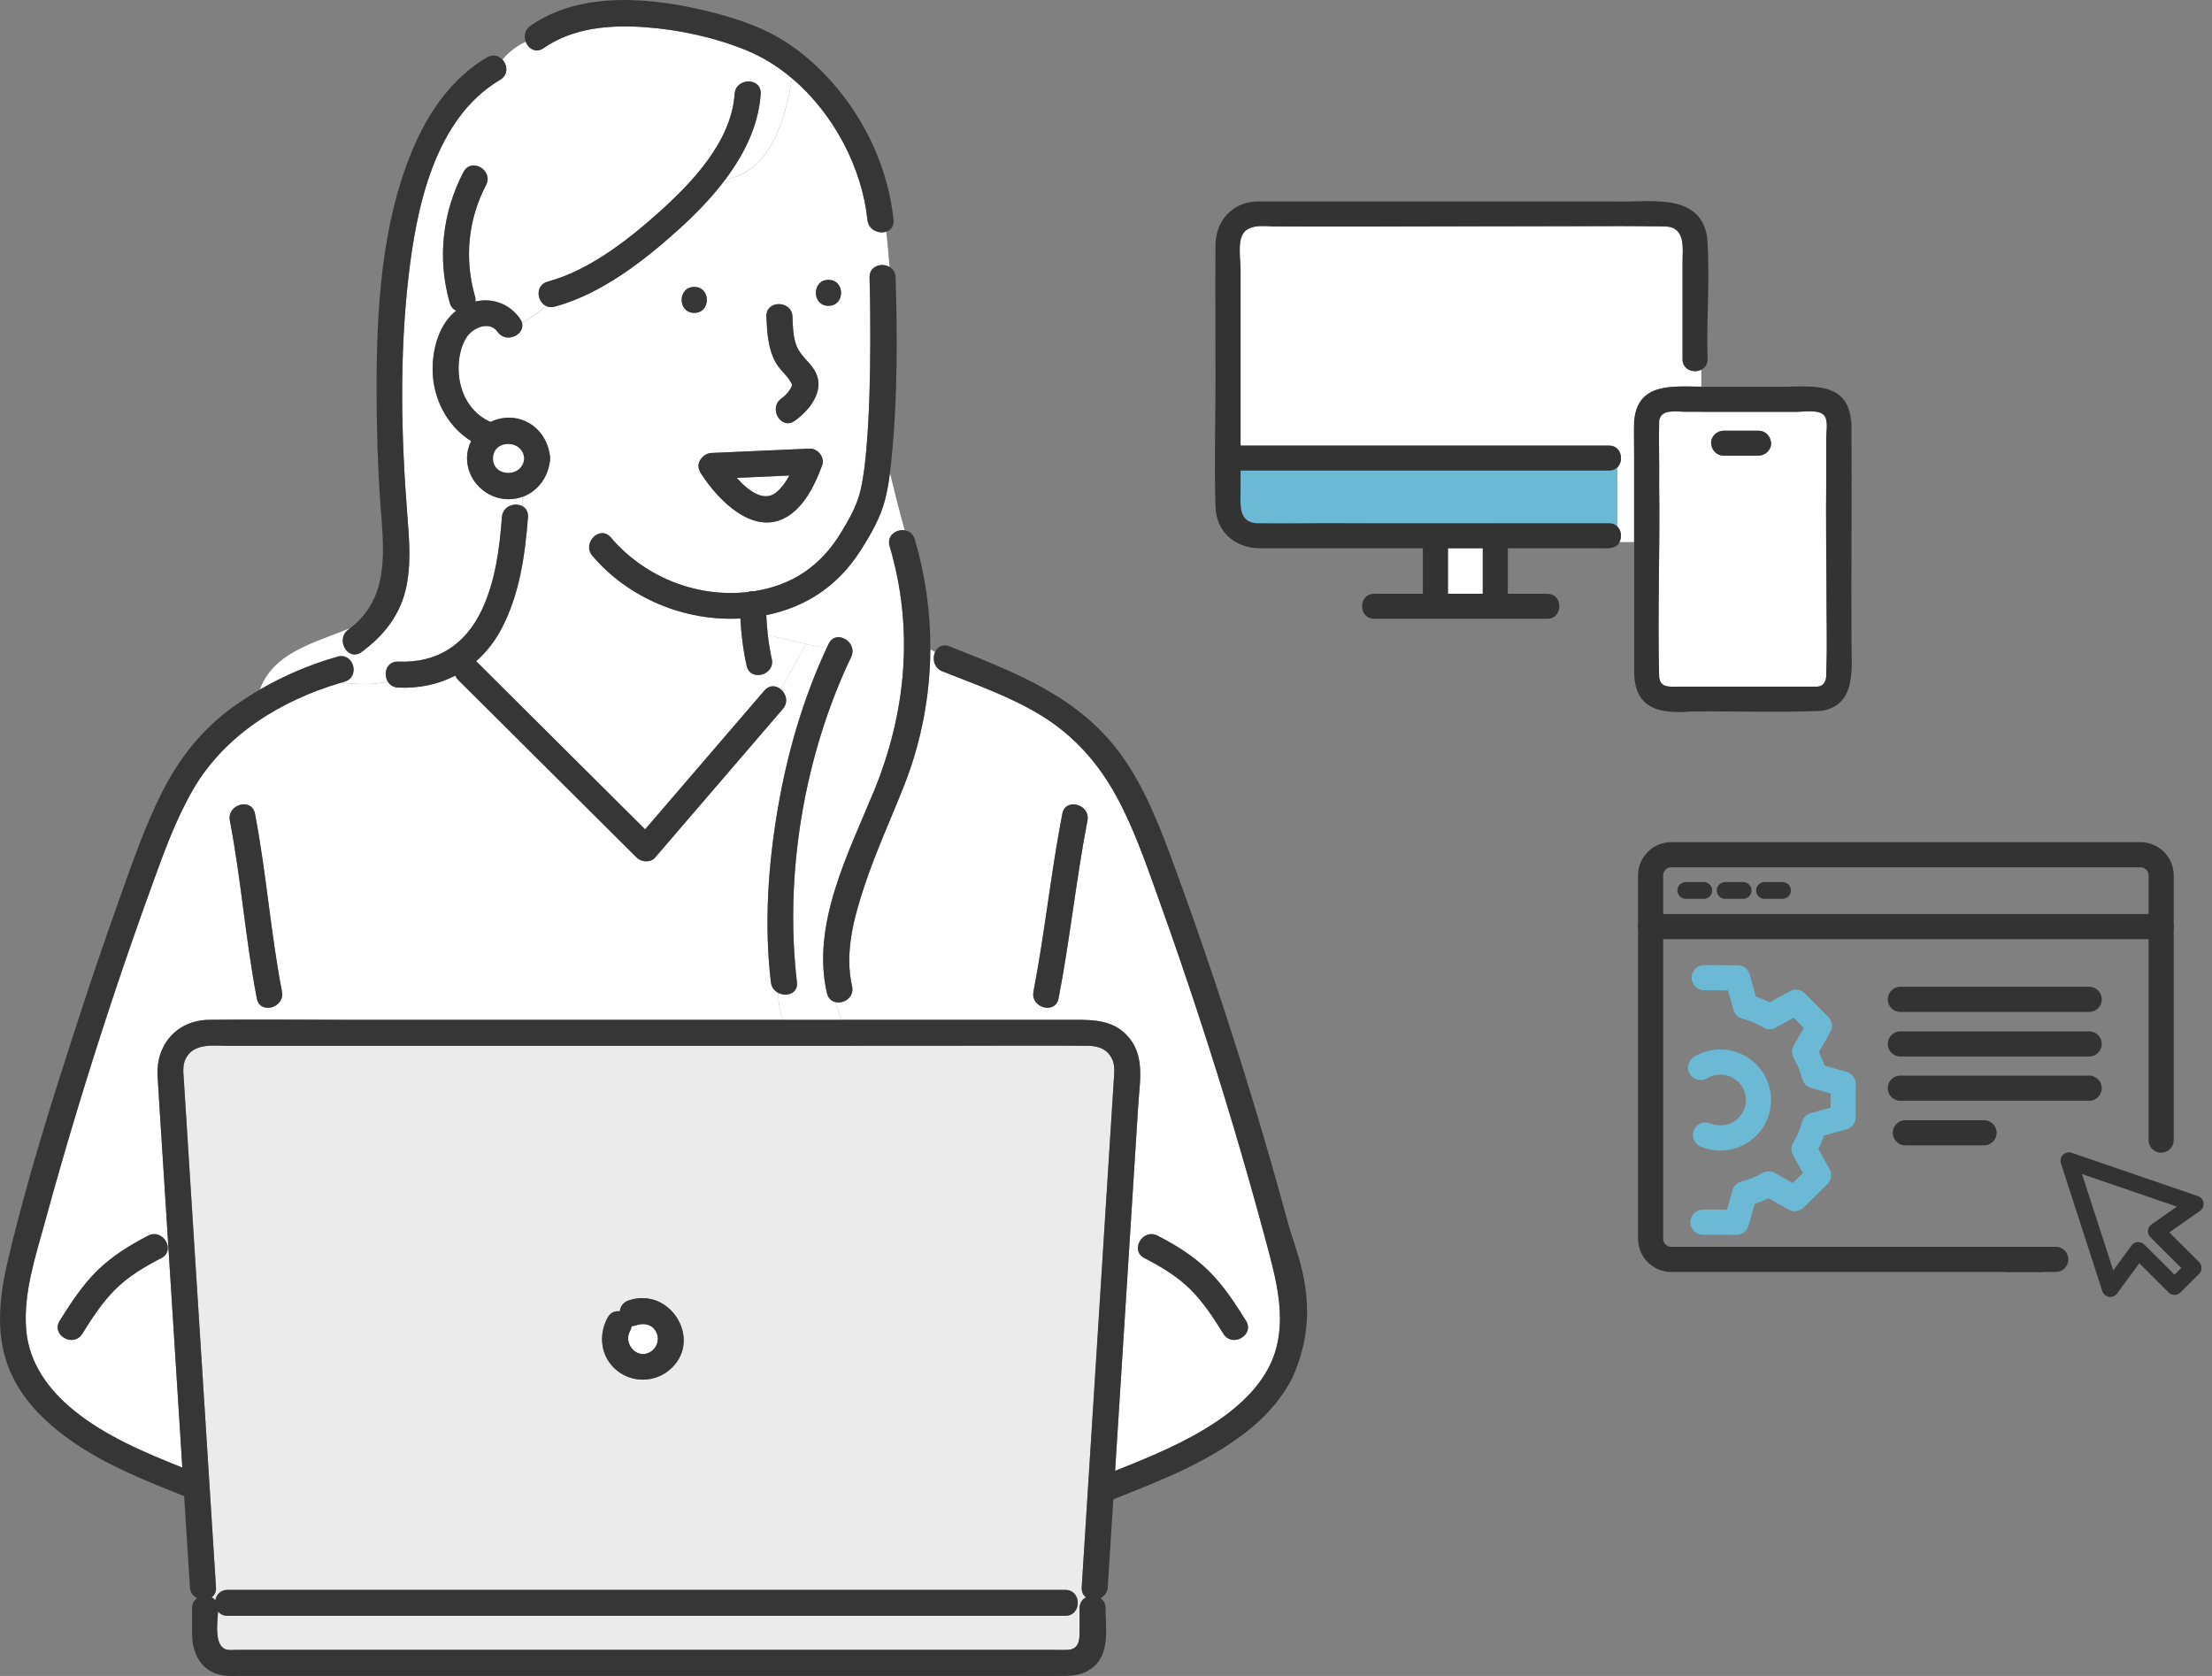
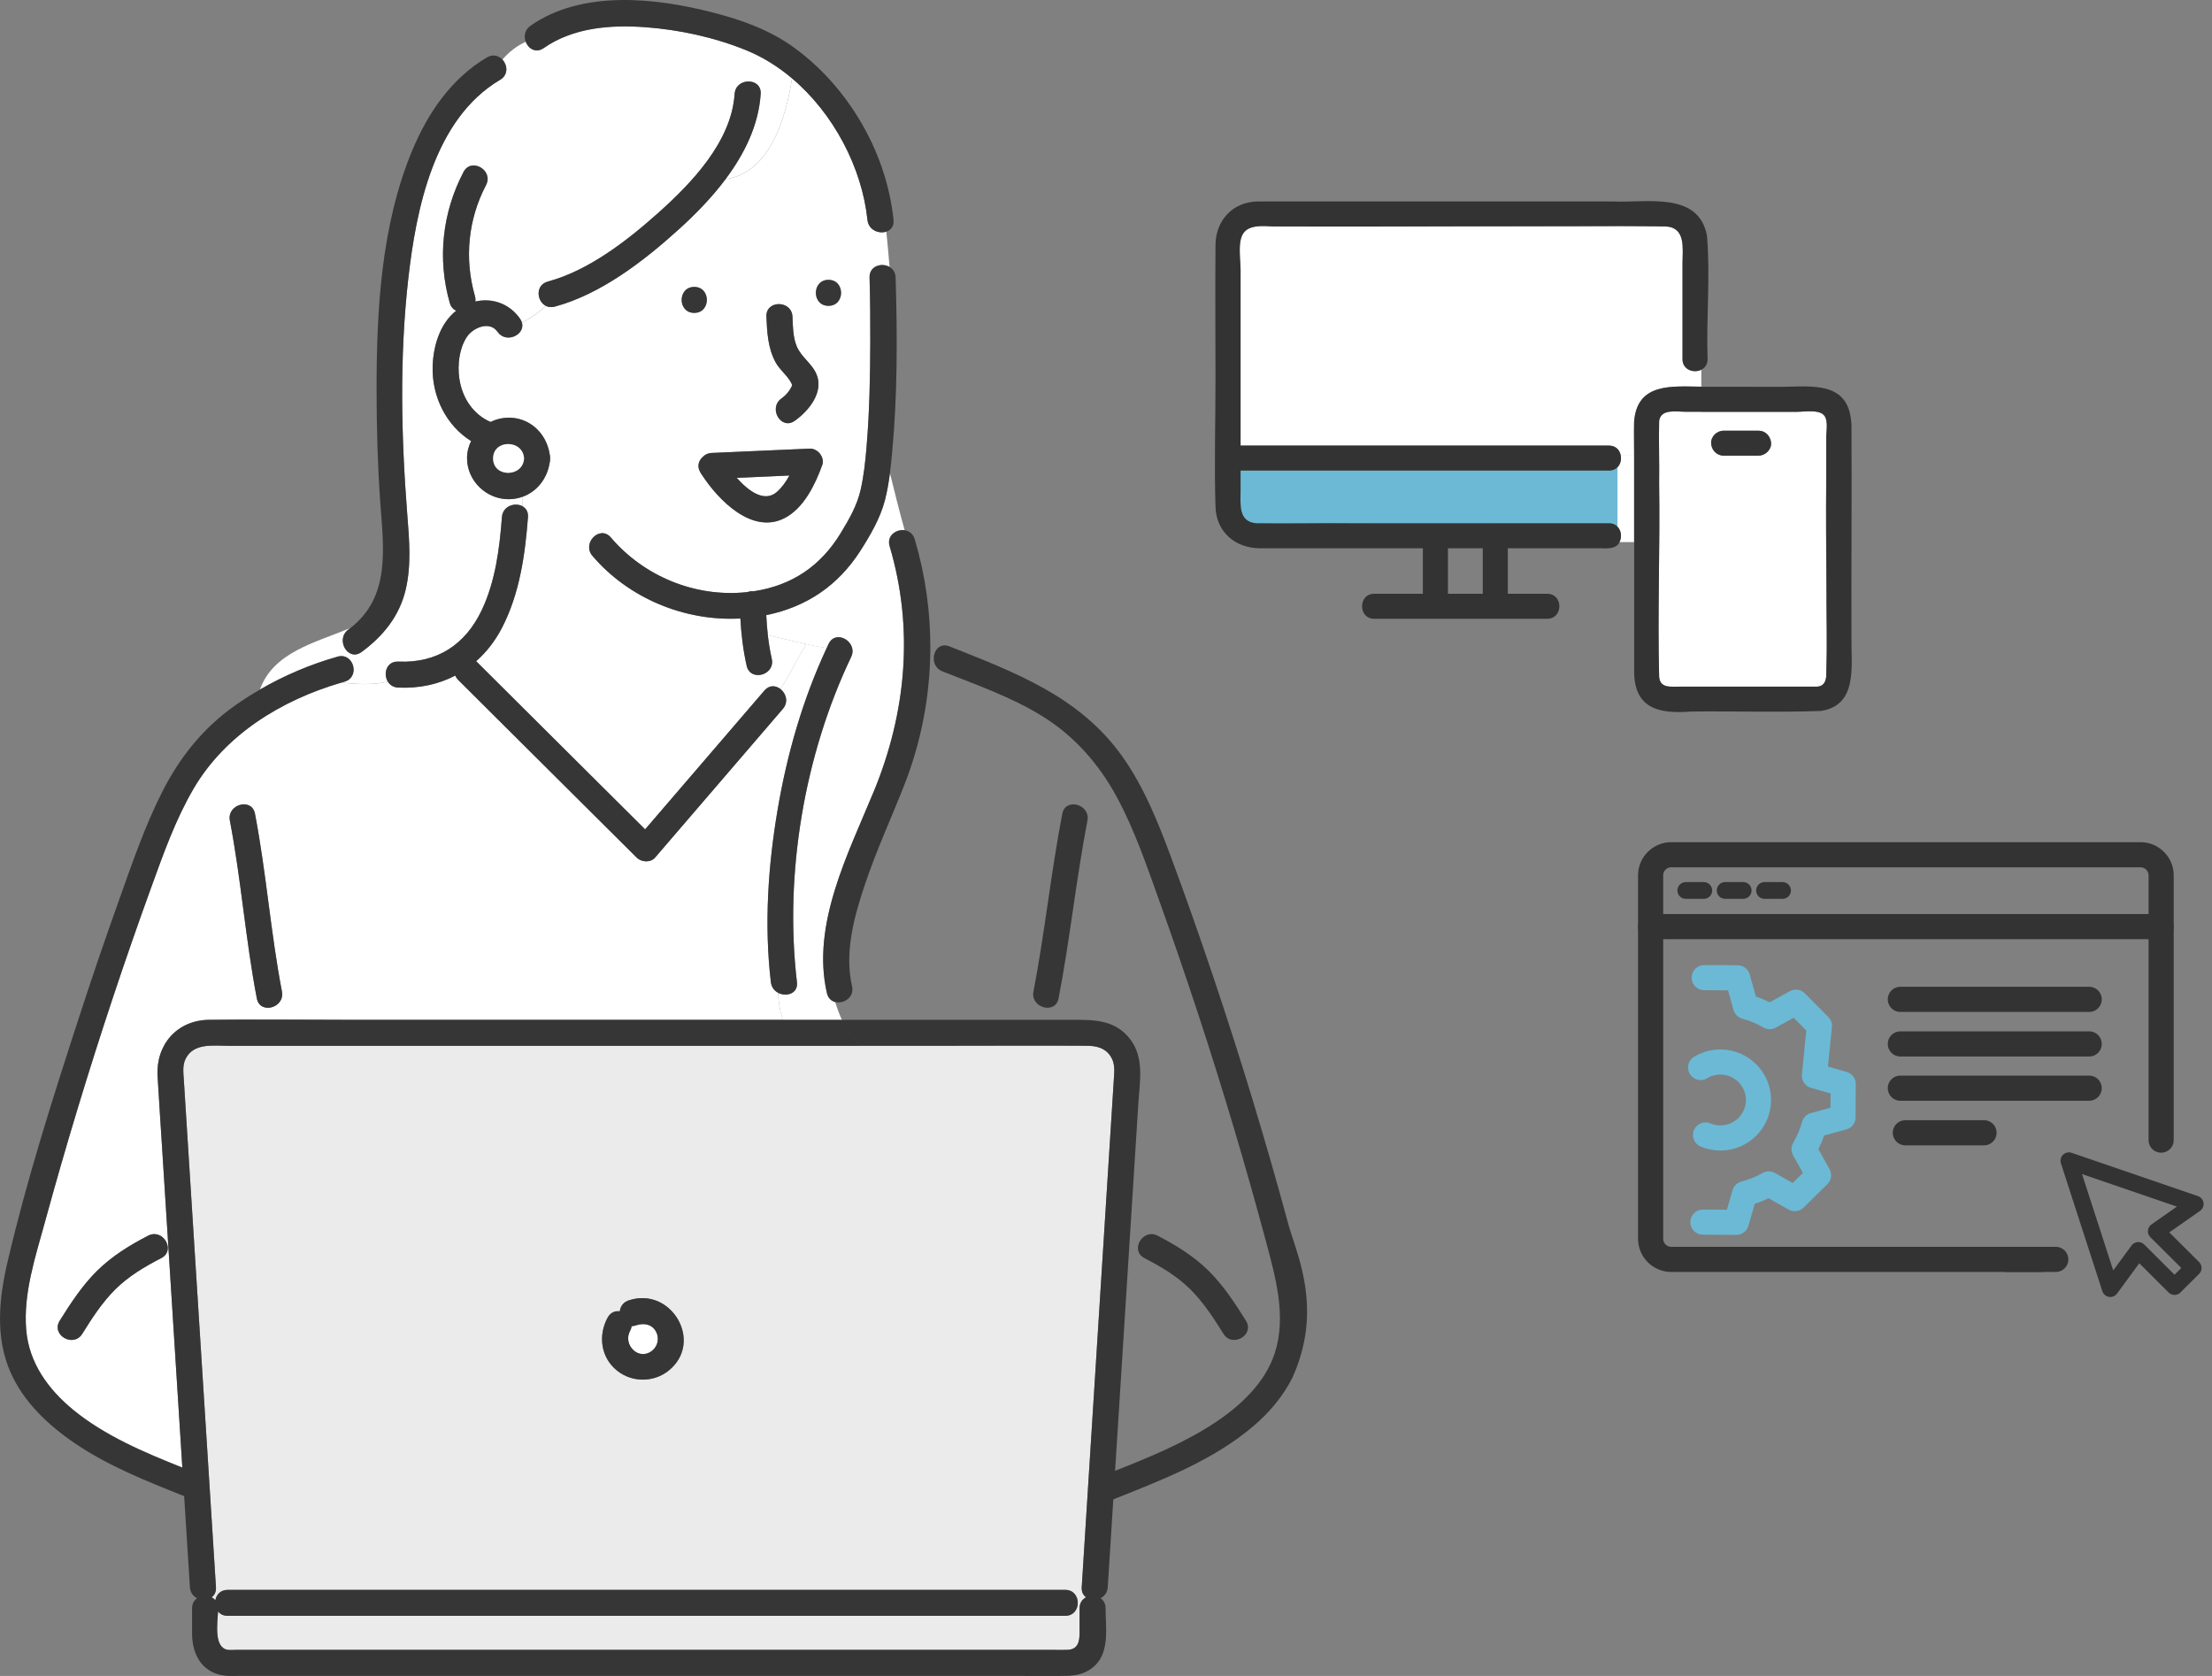
<svg xmlns="http://www.w3.org/2000/svg" width="264" height="200" viewBox="0 0 264 200" fill="none">
  <rect x="0" y="0" width="264" height="200" fill="#808080" stroke="none" />
  <g clip-path="url(#clip0_397_34901)">
-     <path d="M172.809 70.85H176.967V65.418H172.809V70.85Z" fill="white" />
    <path d="M193.041 55.757V62.847C193.51 63.314 193.589 64.108 193.28 64.694H195.025V54.387H193.44C193.52 54.883 193.4 55.41 193.051 55.767L193.041 55.757Z" fill="white" />
    <path d="M200.808 42.858V31.398C200.808 29.671 201.247 27.139 198.794 27.019C195.055 26.831 191.246 27.019 187.497 27.019H151.84C150.743 27.019 149.177 26.761 148.43 27.764C147.672 28.777 148.061 30.971 148.061 32.123V53.175H192.033C192.871 53.175 193.33 53.741 193.439 54.377H195.025C195.035 53.026 194.985 51.666 195.025 50.315C195.394 45.658 199.522 46.115 203.052 46.154V44.109C202.164 44.566 200.798 44.149 200.798 42.848L200.808 42.858Z" fill="white" />
    <path d="M192.034 56.153H148.062V58.626C148.062 60.175 147.772 62.29 149.956 62.439C163.975 62.459 178.005 62.429 192.034 62.439C192.473 62.439 192.802 62.598 193.041 62.836V55.746C192.802 55.984 192.473 56.143 192.034 56.143V56.153Z" fill="#6BB9D5" />
    <path d="M203.729 28.152C202.742 22.779 196.48 24.239 192.492 24.041C178.363 24.041 164.224 24.041 150.094 24.041C147.123 24.09 145.099 26.305 145.069 29.214C145.019 34.596 145.069 39.978 145.069 45.35C145.069 50.385 144.909 55.439 145.069 60.474C145.159 63.492 147.422 65.409 150.364 65.429C156.845 65.429 163.336 65.429 169.817 65.429V70.861H164.004C162.08 70.861 162.08 73.84 164.004 73.84H184.664C186.589 73.84 186.589 70.861 184.664 70.861H179.958V65.429H191.215C191.973 65.478 192.98 65.439 193.279 64.694C193.778 63.751 193.23 62.42 192.033 62.45C181.813 62.45 171.592 62.45 161.372 62.45C157.573 62.41 153.754 62.509 149.955 62.45C147.771 62.291 148.06 60.186 148.06 58.627V56.154H192.033C193.03 56.174 193.598 55.27 193.439 54.377C193.329 53.741 192.871 53.175 192.033 53.175H148.06V32.124C147.901 28.698 147.422 26.593 151.839 27.02C167.494 27.089 183.159 26.91 198.793 27.02C201.236 27.149 200.808 29.671 200.808 31.399V42.858C200.808 44.149 202.174 44.576 203.061 44.119C203.49 43.901 203.799 43.483 203.799 42.858C203.629 37.972 204.138 33.007 203.729 28.152ZM172.809 65.429H176.967V70.861H172.809V65.429Z" fill="#333333" />
    <path d="M217.969 71.575V52.171C218.318 48.895 217.45 48.994 214.509 49.143C210.69 49.143 206.871 49.143 203.062 49.143H201.137C200.061 49.143 198.216 48.765 198.017 50.235C197.957 52.727 198.056 55.24 198.017 57.742C198.136 65.418 197.817 73.114 198.017 80.77C198.126 82.12 199.313 81.951 200.31 81.951H216.872C217.63 81.902 217.919 81.366 217.959 80.7C218.178 77.692 217.959 74.593 217.959 71.575H217.969ZM209.882 54.376H205.714C203.75 54.296 203.74 51.466 205.714 51.397H209.882C210.72 51.397 211.338 52.082 211.378 52.886C211.418 53.691 210.66 54.376 209.882 54.376Z" fill="white" />
    <path d="M220.96 50.543C220.651 45.449 216.344 46.124 212.525 46.164C209.374 46.164 206.213 46.144 203.052 46.154V49.143H214.499C215.416 49.143 217.5 48.755 217.899 49.877C218.138 50.533 217.959 51.486 217.959 52.161V57.404C217.849 65.16 218.138 72.945 217.959 80.69C217.909 81.356 217.63 81.892 216.872 81.942H200.31C199.303 81.942 198.126 82.11 198.017 80.76C197.817 73.104 198.136 65.398 198.017 57.732C198.056 55.23 197.957 52.718 198.017 50.225C198.216 48.765 200.051 49.133 201.138 49.133H203.062V46.144C199.532 46.104 195.394 45.647 195.035 50.304C194.995 51.655 195.045 53.015 195.035 54.366V64.673V79.956C194.975 84.513 197.897 85.228 201.846 84.91C207.001 84.851 212.186 85.03 217.331 84.841C221.748 84.156 220.93 79.489 220.97 76.152C220.94 67.612 221.02 59.063 220.97 50.523L220.96 50.543Z" fill="#333333" />
    <path d="M209.882 51.397H205.714C204.936 51.397 204.178 52.082 204.218 52.886C204.258 53.69 204.876 54.376 205.714 54.376H209.882C210.66 54.376 211.417 53.69 211.378 52.886C211.338 52.082 210.719 51.397 209.882 51.397Z" fill="#333333" />
  </g>
-   <path d="M203.242 145.843L207.231 145.866L208.216 142.454C209.228 142.194 210.195 141.803 211.101 141.284L214.204 143.039L217.041 140.247L215.311 137.132C215.843 136.237 216.247 135.282 216.518 134.278L219.963 133.332L219.986 129.361L216.546 128.376C216.286 127.371 215.894 126.413 215.377 125.518L217.145 122.422L214.34 119.597L211.211 121.32C210.309 120.788 209.343 120.383 208.333 120.114L207.385 116.691L203.398 116.668" stroke="#6BB9D5" stroke-width="3" stroke-linecap="round" stroke-linejoin="round" />
+   <path d="M203.242 145.843L207.231 145.866L208.216 142.454C209.228 142.194 210.195 141.803 211.101 141.284L214.204 143.039L217.041 140.247L215.311 137.132C215.843 136.237 216.247 135.282 216.518 134.278L219.963 133.332L219.986 129.361L216.546 128.376L217.145 122.422L214.34 119.597L211.211 121.32C210.309 120.788 209.343 120.383 208.333 120.114L207.385 116.691L203.398 116.668" stroke="#6BB9D5" stroke-width="3" stroke-linecap="round" stroke-linejoin="round" />
  <path d="M202.969 127.392C203.655 126.978 204.461 126.738 205.324 126.738C207.837 126.738 209.875 128.767 209.875 131.269C209.875 133.771 207.837 135.801 205.324 135.801C204.695 135.801 204.096 135.675 203.552 135.444" stroke="#6BB9D5" stroke-width="3" stroke-linecap="round" stroke-linejoin="round" />
  <path d="M257.93 136.056V104.452C257.93 103.104 256.822 102 255.468 102H199.463C198.109 102 197 103.104 197 104.452V147.839C197 149.187 198.109 150.291 199.463 150.291H243.548" stroke="#333333" stroke-width="3" stroke-linecap="round" stroke-linejoin="round" />
  <path d="M239.561 150.289H245.354" stroke="#333333" stroke-width="3" stroke-linecap="round" stroke-linejoin="round" />
  <path d="M197 110.578H257.93" stroke="#333333" stroke-width="3" stroke-linecap="round" stroke-linejoin="round" />
  <path d="M201.197 106.264H203.346" stroke="#333333" stroke-width="2" stroke-linecap="round" stroke-linejoin="round" />
  <path d="M205.896 106.264H208.045" stroke="#333333" stroke-width="2" stroke-linecap="round" stroke-linejoin="round" />
  <path d="M210.596 106.264H212.744" stroke="#333333" stroke-width="2" stroke-linecap="round" stroke-linejoin="round" />
  <path d="M226.805 119.258H249.342" stroke="#333333" stroke-width="3" stroke-linecap="round" stroke-linejoin="round" />
  <path d="M226.805 124.578H249.342" stroke="#333333" stroke-width="3" stroke-linecap="round" stroke-linejoin="round" />
  <path d="M226.805 129.857H249.342" stroke="#333333" stroke-width="3" stroke-linecap="round" stroke-linejoin="round" />
  <path d="M236.792 135.18H227.402" stroke="#333333" stroke-width="3" stroke-linecap="round" stroke-linejoin="round" />
  <path d="M261.998 143.684L246.92 138.516L251.864 153.775L255.204 149.223L259.526 153.528L261.752 151.314L257.352 146.934L261.998 143.684Z" stroke="#333333" stroke-width="2" stroke-linecap="round" stroke-linejoin="round" />
  <g clip-path="url(#clip1_397_34901)">
    <path d="M22.162 126.328C23.125 124.42 25.464 124.796 27.238 124.796H102.653C102.7 124.839 102.744 124.882 102.794 124.925C102.747 124.886 102.7 124.839 102.653 124.796H112.902C118.506 124.796 124.113 124.759 129.717 124.796C130.803 124.803 131.842 125.019 132.516 125.997C133.124 126.88 132.997 127.854 132.936 128.842C132.737 131.973 132.541 135.1 132.342 138.231C131.665 148.955 130.984 159.678 130.307 170.401C129.906 176.739 129.504 183.076 129.106 189.41C129.069 189.969 129.29 190.369 129.623 190.615C129.178 190.842 128.849 191.278 128.849 191.927V194.831C128.849 195.935 128.649 196.829 127.404 196.887C126.825 196.912 126.235 196.887 125.652 196.887H28.161C27.853 196.887 27.506 196.93 27.202 196.887C25.518 196.645 25.942 193.803 26.021 192.303C26.271 192.613 26.655 192.826 27.176 192.826H127.129C129.135 192.826 129.131 189.727 127.129 189.727H27.176C26.311 189.727 25.819 190.308 25.703 190.964C25.58 190.817 25.428 190.701 25.258 190.615C25.594 190.369 25.811 189.969 25.775 189.413C25.746 188.941 25.714 188.468 25.685 188C25.142 179.444 24.602 170.888 24.059 162.333C23.433 152.428 22.807 142.52 22.177 132.615C22.101 131.389 22.021 130.163 21.945 128.936C21.891 128.063 21.75 127.147 22.162 126.336V126.328ZM73.641 163.563C75.426 164.998 78.014 164.998 79.803 163.563C84.049 160.147 80.099 153.478 75.031 155.184C74.358 155.411 74.032 155.938 73.971 156.489C73.431 156.407 72.863 156.609 72.519 157.24C71.36 159.368 71.701 162.004 73.641 163.563Z" fill="#EBEBEB" />
    <path d="M92.723 58.703C91.225 60.016 89.331 58.598 87.927 57.022C90.023 56.928 92.119 56.838 94.215 56.744C93.806 57.487 93.317 58.183 92.723 58.703Z" fill="white" />
    <path d="M40.285 78.36C37.077 79.261 33.931 80.6 31.02 82.284C32.617 77.855 37.522 76.719 41.798 74.959C41.725 75.016 41.653 75.074 41.577 75.128C39.98 76.297 41.53 78.984 43.148 77.804C45.704 75.936 47.644 73.548 48.401 70.428C49.118 67.463 48.846 64.387 48.607 61.382C47.876 52.076 47.677 42.554 48.727 33.266C49.672 24.92 51.807 14.178 59.689 9.518C60.691 8.927 60.579 7.769 59.967 7.109C60.72 6.221 61.676 5.478 62.74 4.988C63.059 5.81 63.957 6.377 64.88 5.735C68.402 3.293 72.801 2.939 76.968 3.239C81.04 3.531 85.283 4.447 89.07 5.998C91.039 6.802 92.871 7.949 94.525 9.349C93.78 14.124 91.861 20.656 86.594 21.374C88.856 18.352 90.54 14.939 90.786 11.206C90.916 9.212 87.806 9.226 87.676 11.206C87.299 16.898 82.546 21.847 78.521 25.436C74.832 28.721 70.252 32.285 65.383 33.594C63.859 34.002 64.051 35.943 65.144 36.494C64.319 37.281 63.341 37.969 62.288 38.485C62.244 38.334 62.168 38.179 62.06 38.024C60.785 36.206 58.722 35.517 56.727 35.978C56.756 35.776 56.745 35.553 56.677 35.315C55.406 30.867 55.855 26.186 58.005 22.081C58.932 20.314 56.246 18.748 55.319 20.516C52.789 25.352 52.173 30.882 53.675 36.137C53.809 36.61 54.095 36.913 54.436 37.079C52.484 38.619 51.703 41.32 51.634 43.723C51.529 47.409 53.324 50.828 56.224 52.628C55.913 53.256 55.735 53.959 55.739 54.698C55.754 57.371 58.023 59.568 60.695 59.568C61.296 59.568 61.861 59.46 62.382 59.268C62.382 59.647 62.382 60.026 62.367 60.408C61.484 59.914 60.004 60.35 59.902 61.7C59.62 65.443 59.12 69.368 57.495 72.798C55.536 76.928 52.159 79.15 47.529 78.944C46.109 78.883 45.704 80.412 46.29 81.346C44.426 81.776 42.558 81.631 40.694 81.458C40.831 81.418 40.969 81.375 41.106 81.339C43.032 80.798 42.21 77.808 40.281 78.353L40.285 78.36Z" fill="white" />
    <path d="M65.597 55.239C65.644 55.08 65.666 54.904 65.655 54.709C65.666 54.514 65.644 54.337 65.597 54.179C65.217 51.694 63.168 49.735 60.511 49.85C59.815 49.879 59.149 50.059 58.545 50.355C56.525 49.482 55.149 47.545 54.812 45.118C54.592 43.535 54.809 41.58 55.714 40.213C56.449 39.102 58.432 38.247 59.377 39.596C60.409 41.068 62.712 39.935 62.292 38.496C63.345 37.98 64.323 37.291 65.148 36.505C65.441 36.653 65.803 36.703 66.212 36.591C71.729 35.109 76.877 31.12 81.026 27.361C82.974 25.597 84.939 23.596 86.597 21.381C91.865 20.663 93.783 14.135 94.529 9.355C99.503 13.557 102.877 20.021 103.529 26.247C103.656 27.466 104.905 27.935 105.781 27.642C105.918 29.064 106.067 30.459 106.168 31.859C105.238 31.311 103.735 31.729 103.779 33.121C103.855 35.69 103.873 38.261 103.866 40.833C103.851 45.014 103.771 49.205 103.417 53.371C103.272 55.073 103.094 56.79 102.711 58.46C102.28 60.328 101.389 61.883 100.332 63.622C97.921 67.589 94.468 69.872 89.96 70.558C89.707 70.536 89.45 70.569 89.215 70.651C89.153 70.659 89.095 70.669 89.034 70.673C82.941 71.29 76.841 68.772 72.899 64.137C71.603 62.615 69.412 64.815 70.701 66.327C75.024 71.402 81.725 74.168 88.36 73.804C88.469 75.701 88.686 77.562 89.11 79.445C89.548 81.393 92.545 80.563 92.107 78.623C91.894 77.674 91.745 76.736 91.637 75.799C93.208 76.138 94.71 76.534 96.223 76.873C95.163 78.594 94.265 80.495 93.15 82.233C92.6 81.797 91.821 81.714 91.228 82.406C86.481 87.929 81.736 93.451 76.99 98.973C76.486 98.472 75.983 97.97 75.48 97.472C69.286 91.308 63.088 85.14 56.894 78.976C56.872 78.955 56.847 78.933 56.822 78.911C58.038 77.836 59.081 76.509 59.895 74.94C62.009 70.871 62.664 66.229 63.008 61.714C63.056 61.082 62.773 60.653 62.364 60.422C62.379 60.04 62.382 59.657 62.379 59.282C64.094 58.655 65.307 57.1 65.59 55.243L65.597 55.239ZM95.079 41.309C94.627 40.202 94.627 38.961 94.576 37.785C94.489 35.794 91.38 35.791 91.466 37.785C91.546 39.65 91.647 41.547 92.556 43.224C93.019 44.083 93.816 44.678 94.305 45.479C94.594 45.951 94.584 45.973 94.294 46.456C94.04 46.878 93.668 47.264 93.269 47.545C91.647 48.689 93.204 51.376 94.841 50.222C96.549 49.017 98.421 46.727 97.389 44.534C96.817 43.315 95.597 42.579 95.079 41.309ZM98.877 33.396C96.871 33.396 96.875 36.494 98.877 36.494C100.879 36.494 100.879 33.396 98.877 33.396ZM83.593 56.375C83.643 56.483 83.709 56.588 83.784 56.678C85.725 59.668 89.779 63.849 93.668 61.811C95.948 60.613 97.291 57.814 98.128 55.499C98.464 54.568 97.585 53.497 96.629 53.537C92.734 53.71 88.838 53.879 84.939 54.052C84.462 54.074 84.1 54.269 83.85 54.55C83.375 54.983 83.158 55.665 83.589 56.375H83.593ZM82.858 37.338C84.863 37.338 84.86 34.24 82.858 34.24C80.856 34.24 80.856 37.338 82.858 37.338Z" fill="white" />
    <path d="M98.895 76.838C98.816 77.007 98.74 77.177 98.66 77.346C97.838 77.22 97.031 77.054 96.227 76.877C96.622 76.235 97.042 75.619 97.501 75.041C97.042 75.615 96.622 76.235 96.227 76.877C94.71 76.538 93.208 76.142 91.64 75.803C91.55 75.009 91.488 74.212 91.452 73.408C96.231 72.43 100.014 69.909 102.704 65.7C103.88 63.86 105.06 61.837 105.611 59.709C105.886 58.645 106.07 57.552 106.212 56.455C106.765 58.691 107.334 61.007 107.975 63.283C106.968 63.132 105.799 63.914 106.175 65.177C109.093 75.009 108.166 85.022 104.293 94.439C101.266 101.798 96.806 110.335 98.696 118.519C98.837 119.129 99.228 119.464 99.684 119.583C99.905 120.308 100.166 121.023 100.481 121.704H93.487C93.059 120.716 92.915 119.58 92.868 118.48C93.845 118.995 95.275 118.581 95.116 117.217C93.599 104.304 95.981 90.144 101.585 78.407C102.439 76.614 99.76 75.041 98.899 76.841L98.895 76.838Z" fill="white" />
-     <path d="M101.695 117.689C100.757 113.639 101.956 109.343 103.248 105.502C104.595 101.491 106.369 97.646 107.918 93.714C109.963 88.524 111.002 83.012 111.039 77.49C111.227 77.598 111.415 77.707 111.6 77.819C111.252 78.594 111.455 79.709 112.483 80.116C116.519 81.714 120.668 83.157 124.375 85.447C128.22 87.82 131.138 91.139 133.281 95.088C135.409 99.013 136.85 103.28 138.356 107.467C139.982 111.987 141.542 116.532 143.037 121.098C145.969 130.036 148.659 139.053 151.096 148.139C152.243 152.42 153.575 157.113 152.142 161.488C150.991 165.005 148.105 167.703 145.097 169.712C141.43 172.161 137.201 173.889 133.089 175.523C133.386 170.819 133.686 166.112 133.983 161.409C134.609 151.529 135.232 141.654 135.858 131.774C136.025 129.141 136.622 126.216 134.856 123.965C133.082 121.707 130.631 121.697 128.09 121.697H100.479C100.167 121.015 99.907 120.301 99.682 119.576C100.685 119.832 101.999 119.024 101.691 117.689H101.695ZM136.59 150.137C138.559 151.154 140.467 152.28 142.052 153.849C143.642 155.418 144.847 157.293 146.02 159.176C147.077 160.868 149.763 159.31 148.706 157.611C147.396 155.511 146.02 153.405 144.25 151.656C142.48 149.906 140.358 148.597 138.157 147.461C136.38 146.545 134.812 149.217 136.586 150.137H136.59ZM126.341 119.147C127.699 112.106 128.426 104.964 129.787 97.927C130.164 95.976 127.166 95.146 126.79 97.105C125.432 104.145 124.705 111.287 123.347 118.324C122.971 120.275 125.968 121.105 126.345 119.147H126.341Z" fill="white" />
    <path d="M5.365 145.82C7.845 136.749 10.578 127.742 13.55 118.815C15.005 114.447 16.519 110.101 18.09 105.773C19.527 101.816 20.946 97.816 23.075 94.158C26.851 87.67 33.577 83.55 40.698 81.466C42.562 81.642 44.43 81.783 46.294 81.354C46.537 81.74 46.95 82.025 47.533 82.05C50.027 82.162 52.333 81.653 54.339 80.615C54.411 80.802 54.53 80.986 54.704 81.159C55.602 82.054 56.5 82.948 57.398 83.839C63.592 90.003 69.789 96.171 75.984 102.335C76.541 102.891 77.634 102.97 78.181 102.335C83.264 96.42 88.346 90.505 93.433 84.589C94.139 83.77 93.809 82.746 93.154 82.223C94.269 80.488 95.163 78.587 96.227 76.863C97.031 77.044 97.838 77.206 98.66 77.332C95.815 83.428 93.943 89.946 92.817 96.568C91.662 103.363 91.199 110.339 92.003 117.203C92.075 117.813 92.423 118.235 92.864 118.465C92.911 119.562 93.056 120.698 93.483 121.69H41.389C35.912 121.69 30.427 121.622 24.95 121.69C21.105 121.741 18.589 124.673 18.807 128.417C18.973 131.299 19.172 134.177 19.353 137.059C20.041 147.93 20.729 158.802 21.417 169.673C21.533 171.491 21.648 173.309 21.761 175.127C17.214 173.316 12.511 171.328 8.757 168.252C5.756 165.792 3.457 162.636 3.128 158.683C2.766 154.322 4.232 149.965 5.365 145.813V145.82ZM27.433 97.928C28.784 104.961 29.302 112.117 30.652 119.147C31.028 121.106 34.026 120.273 33.649 118.325C32.299 111.291 31.781 104.135 30.431 97.105C30.055 95.147 27.057 95.98 27.433 97.928ZM9.814 159.177C10.991 157.294 12.196 155.418 13.782 153.849C15.367 152.28 17.272 151.159 19.245 150.138C21.022 149.218 19.447 146.545 17.674 147.461C15.473 148.598 13.351 149.907 11.581 151.656C9.811 153.406 8.435 155.516 7.124 157.611C6.064 159.31 8.753 160.865 9.811 159.177H9.814Z" fill="white" />
    <path d="M144.25 151.657C146.02 153.406 147.396 155.516 148.706 157.612C149.767 159.311 147.077 160.869 146.02 159.177C144.843 157.294 143.638 155.419 142.052 153.85C140.467 152.281 138.562 151.159 136.589 150.138C134.812 149.218 136.383 146.546 138.161 147.462C140.362 148.598 142.483 149.907 144.253 151.657H144.25Z" fill="#363636" />
    <path d="M129.785 97.928C128.428 104.968 127.7 112.11 126.339 119.147C125.963 121.102 122.965 120.276 123.342 118.325C124.699 111.284 125.427 104.142 126.784 97.105C127.161 95.15 130.158 95.976 129.782 97.928H129.785Z" fill="#363636" />
    <path d="M154.24 164.426C153.136 166.608 151.529 168.531 149.639 170.146C144.846 174.251 138.695 176.614 132.885 178.922C132.881 178.922 132.878 178.922 132.874 178.926L132.302 187.947C132.27 188.437 132.241 188.924 132.208 189.415C132.168 190.06 131.81 190.493 131.35 190.72C131.705 190.966 131.951 191.37 131.951 191.932C131.951 194.075 132.433 196.899 130.829 198.609C129.87 199.633 128.602 199.976 127.252 199.994C125.373 200.015 123.494 199.994 121.616 199.994H28.447C28.038 199.994 27.625 200.012 27.22 199.994C24.317 199.867 22.923 197.635 22.923 194.962V191.932C22.923 191.37 23.169 190.969 23.524 190.724C23.064 190.497 22.709 190.064 22.666 189.418L21.978 178.54C17.529 176.776 12.92 174.94 8.971 172.26C5.785 170.1 2.838 167.347 1.263 163.78C-0.594 159.571 -0.12 154.965 0.898 150.601C3.171 140.855 6.241 131.221 9.333 121.706C10.878 116.948 12.493 112.208 14.176 107.498C15.744 103.108 17.257 98.643 19.371 94.477C21.471 90.347 24.251 86.87 28.052 84.19C29.008 83.516 30 82.884 31.021 82.293C33.932 80.608 37.078 79.27 40.285 78.368C42.215 77.827 43.036 80.814 41.11 81.355C40.973 81.395 40.835 81.434 40.698 81.474C33.577 83.559 26.854 87.678 23.075 94.167C20.946 97.82 19.527 101.821 18.09 105.781C16.519 110.109 15.005 114.456 13.55 118.824C10.578 127.747 7.848 136.754 5.365 145.829C4.228 149.98 2.762 154.337 3.128 158.698C3.457 162.655 5.756 165.811 8.757 168.267C12.515 171.344 17.214 173.331 21.761 175.142C21.645 173.324 21.529 171.506 21.417 169.688C20.729 158.817 20.041 147.946 19.353 137.075C19.172 134.193 18.973 131.314 18.807 128.432C18.589 124.688 21.105 121.756 24.95 121.706C30.427 121.637 35.912 121.706 41.389 121.706H93.483C93.758 122.344 94.146 122.917 94.707 123.383C94.149 122.917 93.758 122.34 93.483 121.706H100.477C101.017 122.885 101.716 123.96 102.653 124.804H27.238C25.464 124.804 23.125 124.432 22.163 126.337C21.75 127.148 21.891 128.064 21.945 128.937C22.021 130.164 22.101 131.39 22.177 132.616C22.803 142.521 23.43 152.429 24.059 162.334C24.602 170.889 25.142 179.445 25.685 188.001C25.714 188.473 25.746 188.946 25.775 189.415C25.812 189.974 25.591 190.374 25.258 190.616C25.428 190.702 25.58 190.818 25.703 190.966C25.819 190.309 26.311 189.728 27.176 189.728H127.129C129.131 189.728 129.135 192.827 127.129 192.827H27.176C26.655 192.827 26.271 192.614 26.022 192.304C25.938 193.804 25.518 196.646 27.202 196.888C27.509 196.931 27.853 196.888 28.161 196.888H125.648C126.231 196.888 126.818 196.913 127.401 196.888C128.646 196.834 128.845 195.936 128.845 194.832V191.929C128.845 191.279 129.174 190.843 129.62 190.616C129.283 190.37 129.066 189.97 129.102 189.411C129.504 183.074 129.906 176.736 130.304 170.403C130.981 159.679 131.661 148.956 132.338 138.232C132.538 135.102 132.733 131.974 132.932 128.844C132.994 127.855 133.124 126.881 132.512 125.998C131.839 125.02 130.796 124.804 129.714 124.797C124.11 124.761 118.502 124.797 112.898 124.797H102.65C101.716 123.953 101.017 122.878 100.474 121.698H128.085C130.623 121.698 133.077 121.706 134.851 123.967C136.617 126.218 136.02 129.143 135.854 131.776C135.227 141.655 134.605 151.531 133.978 161.41C133.682 166.114 133.381 170.821 133.084 175.524C137.197 173.89 141.425 172.163 145.092 169.714C148.101 167.705 150.986 165.007 152.137 161.49C153.567 157.111 152.238 152.422 151.091 148.141C148.655 139.055 145.965 130.037 143.032 121.1C141.534 116.537 139.973 111.992 138.352 107.469C136.846 103.281 135.405 99.014 133.276 95.09C131.133 91.141 128.211 87.819 124.37 85.449C120.66 83.158 116.511 81.719 112.478 80.118C111.45 79.71 111.251 78.596 111.595 77.82C111.866 77.207 112.482 76.807 113.304 77.131C121.098 80.222 128.776 83.083 133.852 90.141C136.487 93.806 138.185 98.051 139.749 102.253C141.512 106.996 143.188 111.776 144.803 116.569C148.09 126.34 151.084 136.205 153.781 146.153C154.516 148.858 156.861 153.847 155.667 159.975C155.294 161.887 154.7 163.409 154.24 164.422" fill="#363636" />
    <path d="M19.245 150.138C17.272 151.155 15.368 152.281 13.782 153.85C12.197 155.419 10.988 157.294 9.815 159.177C8.761 160.869 6.068 159.314 7.128 157.612C8.439 155.513 9.815 153.406 11.585 151.657C13.355 149.907 15.476 148.598 17.678 147.462C19.451 146.546 21.026 149.218 19.249 150.138H19.245Z" fill="#363636" />
    <path d="M30.652 119.147C29.302 112.114 28.784 104.958 27.434 97.928C27.061 95.98 30.055 95.143 30.431 97.106C31.782 104.139 32.299 111.295 33.65 118.325C34.022 120.273 31.029 121.11 30.652 119.147Z" fill="#363636" />
    <path d="M75.391 158.26C75.539 158.256 75.695 158.227 75.858 158.173C76.773 157.863 77.74 157.96 78.272 158.866C78.714 159.616 78.54 160.597 77.867 161.156C76.263 162.483 74.279 160.496 75.202 158.804C75.304 158.62 75.362 158.437 75.387 158.26H75.391Z" fill="white" />
    <path d="M73.971 156.489C74.033 155.937 74.359 155.411 75.032 155.184C80.1 153.474 84.05 160.147 79.803 163.562C78.019 164.998 75.43 164.998 73.642 163.562C71.701 162.004 71.361 159.364 72.52 157.24C72.864 156.608 73.428 156.41 73.971 156.489ZM77.867 161.157C78.54 160.601 78.714 159.62 78.272 158.866C77.74 157.961 76.773 157.864 75.857 158.174C75.695 158.228 75.535 158.257 75.39 158.26C75.365 158.437 75.307 158.617 75.206 158.805C74.283 160.497 76.266 162.484 77.87 161.157H77.867Z" fill="#363636" />
    <path d="M47.532 78.956C52.159 79.162 55.54 76.94 57.499 72.81C59.124 69.38 59.624 65.456 59.906 61.712C60.008 60.362 61.488 59.93 62.371 60.42C62.313 62.011 62.06 63.623 61.119 65.124C62.06 63.623 62.317 62.011 62.371 60.42C62.781 60.651 63.063 61.08 63.016 61.712C62.672 66.224 62.017 70.869 59.903 74.938C59.088 76.507 58.045 77.834 56.829 78.909C56.854 78.931 56.876 78.949 56.901 78.974C63.096 85.138 69.293 91.306 75.487 97.471C75.99 97.972 76.494 98.473 76.997 98.971C81.743 93.449 86.489 87.927 91.235 82.404C91.829 81.712 92.607 81.795 93.157 82.231C92.448 83.339 91.648 84.377 90.663 85.265C91.648 84.381 92.448 83.339 93.157 82.231C93.812 82.751 94.138 83.775 93.436 84.597C88.353 90.513 83.271 96.428 78.184 102.343C77.638 102.978 76.544 102.899 75.987 102.343C69.793 96.179 63.595 90.011 57.401 83.847C56.503 82.953 55.605 82.058 54.708 81.167C54.534 80.994 54.414 80.81 54.342 80.623C52.336 81.665 50.03 82.17 47.536 82.058C46.953 82.033 46.541 81.748 46.298 81.362C46.989 81.203 47.681 80.965 48.372 80.619C47.681 80.962 46.989 81.2 46.298 81.362C45.711 80.428 46.12 78.898 47.536 78.96L47.532 78.956Z" fill="#363636" />
    <path d="M82.859 34.24C84.861 34.24 84.864 37.339 82.859 37.339C80.853 37.339 80.853 34.24 82.859 34.24Z" fill="#363636" />
    <path d="M98.878 33.397C100.88 33.397 100.884 36.495 98.878 36.495C96.873 36.495 96.873 33.397 98.878 33.397Z" fill="#363636" />
    <path d="M72.903 64.138C76.849 68.773 82.945 71.291 89.038 70.674C89.099 70.667 89.157 70.66 89.219 70.652C89.454 70.566 89.711 70.537 89.965 70.559C94.472 69.873 97.925 67.59 100.336 63.623C101.393 61.884 102.284 60.329 102.715 58.461C103.098 56.791 103.276 55.078 103.421 53.372C103.772 49.206 103.855 45.014 103.87 40.834C103.877 38.266 103.859 35.694 103.783 33.122C103.743 31.73 105.242 31.312 106.172 31.86C106.577 32.098 106.874 32.517 106.892 33.122C107.099 40.113 107.124 47.189 106.462 54.154C106.389 54.919 106.31 55.687 106.212 56.456C106.107 56.037 106.005 55.622 105.904 55.211C106.005 55.622 106.11 56.037 106.212 56.456C106.071 57.552 105.89 58.645 105.611 59.709C105.057 61.837 103.877 63.861 102.704 65.7C100.014 69.909 96.231 72.434 91.452 73.408C91.492 74.212 91.554 75.01 91.641 75.803C91.749 76.741 91.898 77.679 92.111 78.627C92.549 80.568 89.552 81.397 89.114 79.45C88.69 77.567 88.469 75.706 88.364 73.808C81.732 74.169 75.028 71.406 70.705 66.331C69.416 64.82 71.607 62.616 72.903 64.142V64.138Z" fill="#363636" />
    <path d="M93.668 61.813C89.78 63.851 85.729 59.67 83.785 56.68C83.709 56.586 83.644 56.485 83.593 56.377C83.159 55.666 83.376 54.985 83.854 54.552C84.104 54.271 84.466 54.076 84.944 54.054C88.839 53.881 92.734 53.712 96.633 53.538C97.589 53.495 98.469 54.57 98.132 55.501C97.296 57.816 95.953 60.619 93.672 61.813H93.668ZM87.927 57.023C89.328 58.602 91.225 60.016 92.723 58.703C93.317 58.184 93.809 57.488 94.215 56.745C92.119 56.839 90.023 56.929 87.927 57.023Z" fill="#363636" />
    <path d="M63.316 3.065C69.503 -1.223 78.173 -0.278 85.066 1.489C88.531 2.376 91.904 3.585 94.811 5.709C97.939 7.992 100.539 10.918 102.541 14.225C104.763 17.897 106.193 21.98 106.642 26.247C106.722 26.997 106.324 27.463 105.784 27.643C105.715 26.925 105.647 26.2 105.589 25.464C105.647 26.2 105.712 26.925 105.784 27.643C104.905 27.935 103.659 27.47 103.532 26.247C102.877 20.021 99.503 13.558 94.533 9.356C94.602 8.927 94.659 8.508 94.707 8.115C94.656 8.512 94.598 8.927 94.533 9.356C92.878 7.956 91.046 6.809 89.077 6.005C85.29 4.458 81.048 3.538 76.975 3.246C72.808 2.946 68.41 3.296 64.887 5.742C63.961 6.384 63.063 5.814 62.748 4.995C63.414 4.688 64.123 4.479 64.855 4.396C64.123 4.476 63.414 4.688 62.748 4.995C62.502 4.357 62.603 3.563 63.32 3.069L63.316 3.065Z" fill="#363636" />
    <path d="M41.577 75.133C41.653 75.079 41.725 75.017 41.798 74.963C43.036 74.455 44.22 73.892 45.255 73.181C44.22 73.892 43.032 74.451 41.798 74.963C46.616 71.248 45.787 65.499 45.392 60.059C45.074 55.623 44.951 51.15 44.944 46.703C44.933 37.116 45.469 26.898 49.208 17.938C51.073 13.469 53.871 9.361 58.117 6.85C58.838 6.425 59.529 6.645 59.967 7.117C60.575 7.777 60.691 8.931 59.688 9.527C51.807 14.187 49.668 24.928 48.727 33.275C47.677 42.562 47.876 52.081 48.607 61.39C48.843 64.395 49.118 67.472 48.401 70.437C47.644 73.557 45.704 75.944 43.148 77.813C41.533 78.996 39.98 76.305 41.577 75.136V75.133Z" fill="#363636" />
    <path d="M51.638 43.731C51.707 41.329 52.489 38.627 54.44 37.087C54.096 36.921 53.814 36.618 53.68 36.146C52.178 30.89 52.789 25.361 55.324 20.524C56.25 18.757 58.933 20.322 58.01 22.09C55.859 26.194 55.41 30.876 56.681 35.323C56.75 35.561 56.764 35.785 56.732 35.987C58.727 35.525 60.79 36.214 62.064 38.032C62.173 38.187 62.249 38.342 62.292 38.494C61.322 38.97 60.287 39.294 59.255 39.41C60.29 39.294 61.322 38.97 62.292 38.494C62.716 39.937 60.41 41.066 59.378 39.594C58.433 38.245 56.446 39.103 55.715 40.211C54.809 41.578 54.592 43.533 54.813 45.116C55.15 47.544 56.529 49.48 58.545 50.353C59.15 50.061 59.816 49.877 60.511 49.848C63.168 49.737 65.217 51.695 65.597 54.177C65.645 54.335 65.663 54.512 65.656 54.707C65.666 54.902 65.645 55.078 65.597 55.237C65.315 57.095 64.102 58.653 62.386 59.277C62.383 58.631 62.361 57.993 62.361 57.376C62.361 57.993 62.379 58.631 62.386 59.277C61.865 59.468 61.3 59.576 60.7 59.576C58.028 59.576 55.758 57.38 55.743 54.707C55.74 53.964 55.917 53.264 56.228 52.636C53.329 50.837 51.533 47.414 51.638 43.731ZM62.546 54.711C62.419 52.427 58.853 52.409 58.853 54.711C58.853 57.012 62.419 56.99 62.546 54.711Z" fill="#363636" />
    <path d="M62.545 54.709C62.418 56.989 58.852 57.011 58.852 54.709C58.852 52.408 62.418 52.426 62.545 54.709Z" fill="white" />
    <path d="M65.384 33.601C70.254 32.292 74.833 28.732 78.522 25.442C82.551 21.854 87.301 16.905 87.677 11.213C87.808 9.233 90.917 9.219 90.787 11.213C90.541 14.946 88.858 18.358 86.595 21.381C86.399 21.406 86.2 21.428 85.998 21.439C86.2 21.428 86.403 21.41 86.595 21.381C84.937 23.596 82.971 25.598 81.023 27.361C76.871 31.12 71.727 35.109 66.21 36.592C65.801 36.703 65.439 36.653 65.145 36.505C64.052 35.953 63.86 34.013 65.384 33.605V33.601Z" fill="#363636" />
    <path d="M104.293 94.437C108.167 85.019 109.094 75.006 106.176 65.174C105.803 63.915 106.972 63.129 107.975 63.28C108.297 64.427 108.641 65.567 109.011 66.674C108.638 65.564 108.297 64.427 107.975 63.28C108.5 63.36 108.978 63.695 109.173 64.348C110.444 68.633 111.063 73.066 111.034 77.492C110.679 77.286 110.317 77.088 109.945 76.9C110.321 77.088 110.679 77.29 111.034 77.492C111.002 83.014 109.959 88.525 107.914 93.716C106.364 97.651 104.59 101.492 103.244 105.503C101.951 109.344 100.757 113.64 101.691 117.691C101.998 119.022 100.681 119.833 99.681 119.577C99.225 119.462 98.834 119.123 98.693 118.513C96.803 110.333 101.263 101.791 104.29 94.433L104.293 94.437Z" fill="#363636" />
    <path d="M92.818 96.58C93.944 89.961 95.819 83.44 98.661 77.344C98.74 77.174 98.816 77.005 98.896 76.835C99.754 75.035 102.437 76.605 101.582 78.401C95.978 90.141 93.596 104.302 95.113 117.211C95.272 118.575 93.846 118.989 92.865 118.474C92.423 118.243 92.076 117.821 92.003 117.211C91.196 110.347 91.663 103.375 92.818 96.576V96.58Z" fill="#363636" />
    <path d="M92.561 43.225C91.652 41.548 91.551 39.65 91.471 37.786C91.384 35.791 94.494 35.795 94.581 37.786C94.632 38.962 94.632 40.202 95.084 41.31C95.602 42.579 96.822 43.315 97.394 44.534C98.422 46.727 96.554 49.018 94.845 50.222C93.209 51.377 91.652 48.693 93.274 47.546C93.676 47.265 94.045 46.875 94.299 46.457C94.588 45.973 94.599 45.955 94.309 45.479C93.821 44.675 93.024 44.083 92.561 43.225Z" fill="#363636" />
  </g>
  <defs>
    <clipPath id="clip0_397_34901">
      <rect width="76" height="61" fill="white" transform="translate(145 24)" />
    </clipPath>
    <clipPath id="clip1_397_34901">
      <rect width="156" height="200" fill="white" transform="matrix(-1 0 0 1 156 0)" />
    </clipPath>
  </defs>
</svg>